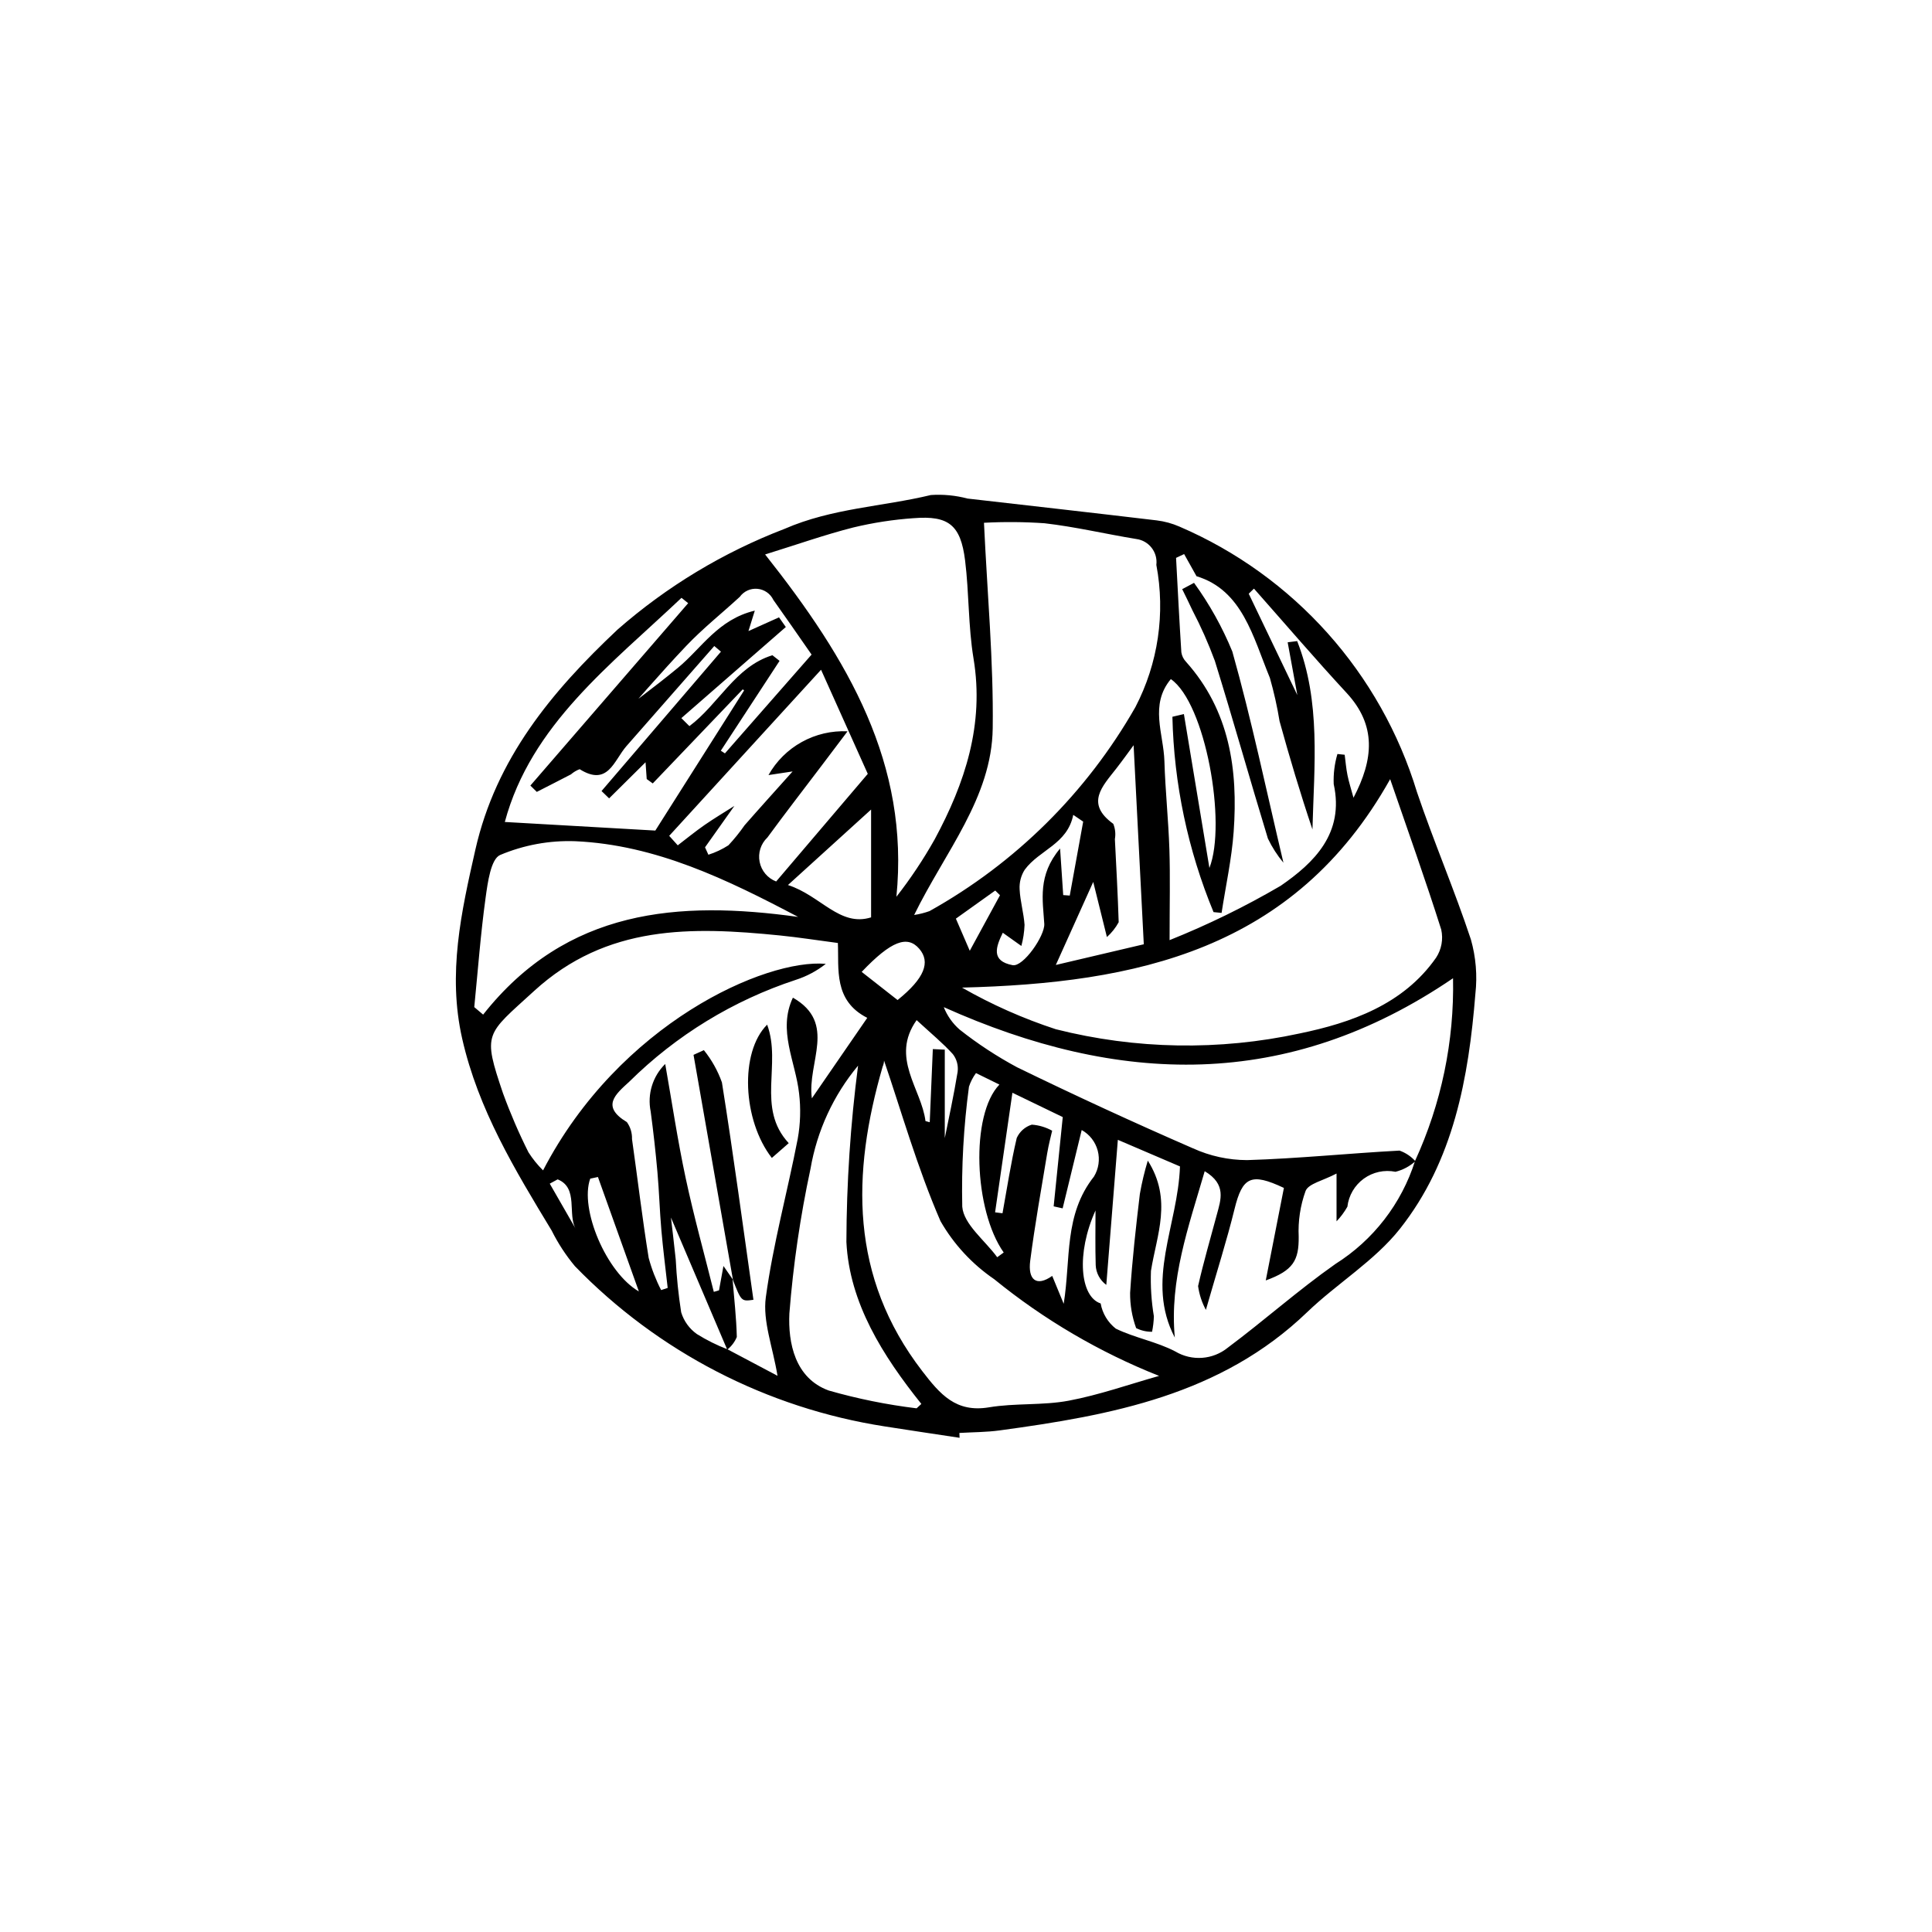
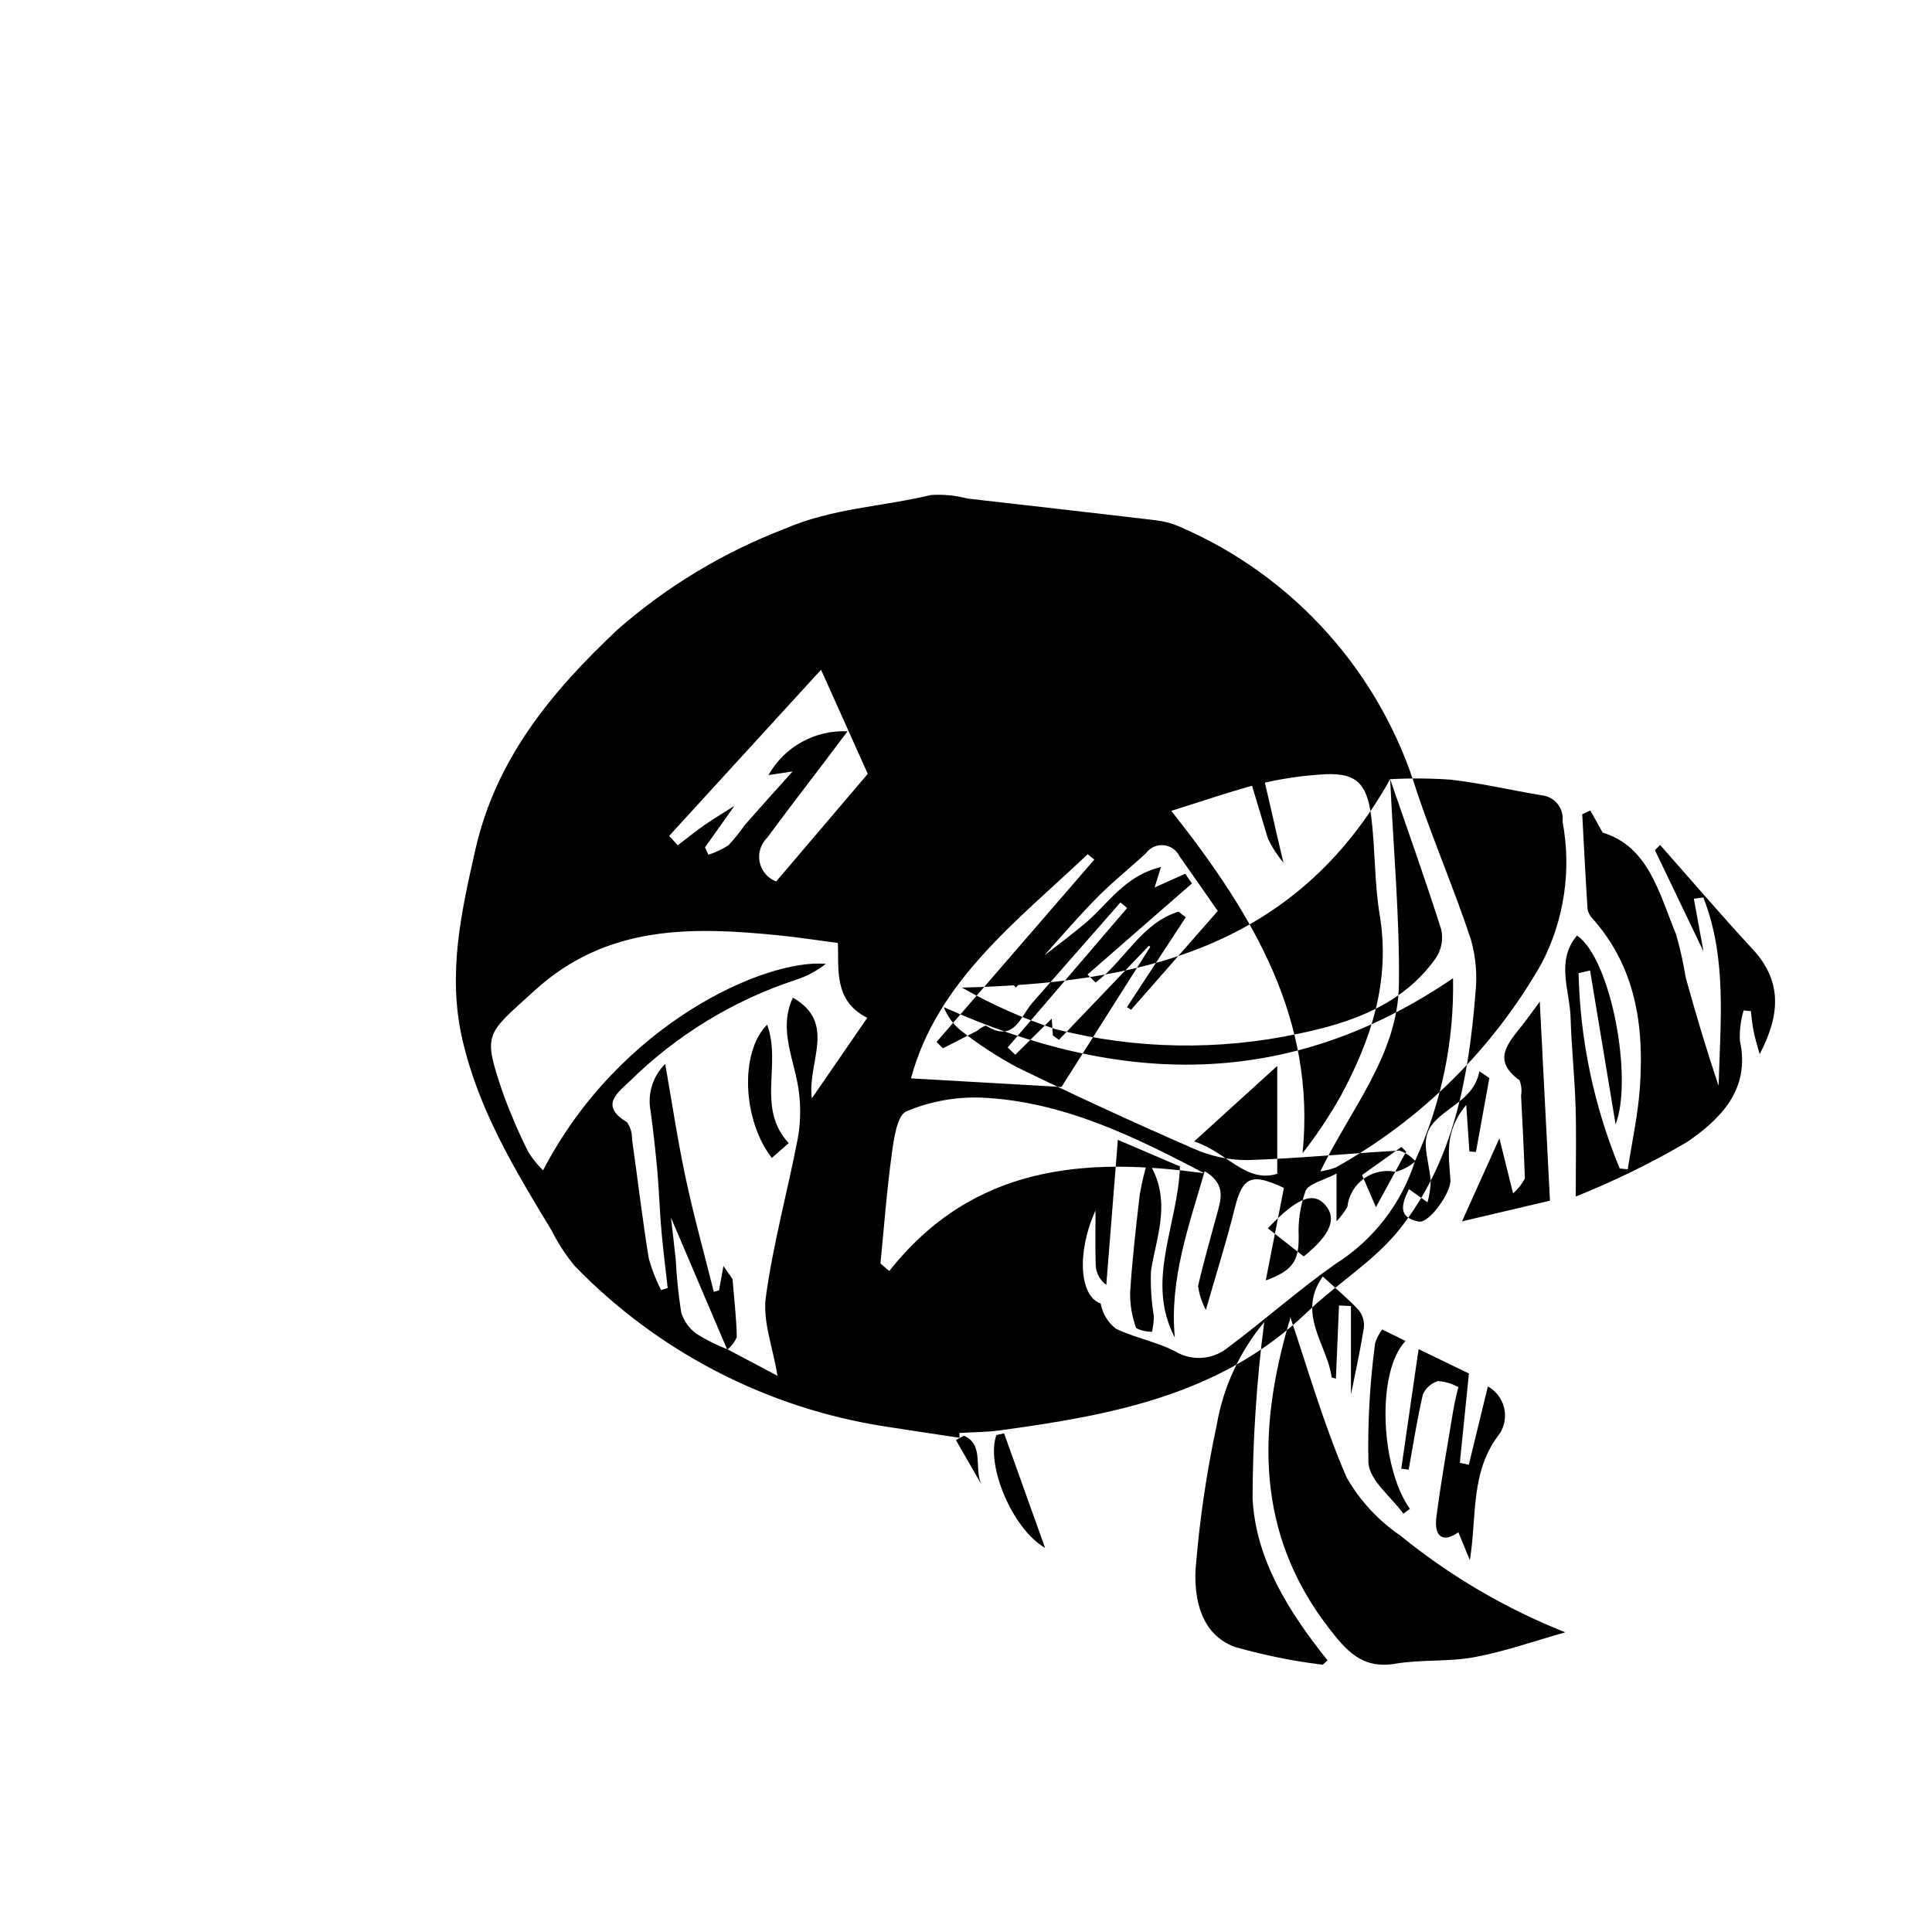
<svg xmlns="http://www.w3.org/2000/svg" fill="#000000" width="800px" height="800px" version="1.1" viewBox="144 144 512 512">
  <g>
-     <path d="m398.3 525.03c-6.609-1.004-13.223-1.973-19.828-3.016-31.258-4.856-60.082-19.762-82.109-42.461-2.418-2.898-4.488-6.07-6.168-9.445-9.746-16.09-19.461-32.09-23.715-50.871-3.898-17.215-0.25-33.539 3.5-50.078 5.469-24.105 20.137-41.805 37.68-58.316 13.062-11.441 28.043-20.477 44.254-26.691 12.656-5.508 25.906-5.863 38.777-8.965 3.266-0.219 6.543 0.094 9.707 0.934 16.715 1.914 33.43 3.797 50.137 5.785 2.078 0.254 4.109 0.809 6.031 1.648 30.328 13.039 53.363 38.793 62.953 70.383 4.438 13.121 9.93 25.891 14.285 39.035 1.324 4.668 1.73 9.547 1.191 14.367-1.789 22.309-5.769 44.309-20 62.309-6.738 8.52-16.648 14.457-24.602 22.105-22.809 21.945-51.867 27.297-81.477 31.32-3.519 0.48-7.109 0.461-10.668 0.672zm-59.676-167.46c-2.594 3.66-5.191 7.32-7.785 10.977l0.891 1.965c1.875-0.594 3.66-1.438 5.309-2.5 1.555-1.66 2.984-3.434 4.281-5.301 3.969-4.535 8.02-9.004 12.73-14.273-2.977 0.449-4.688 0.707-6.398 0.965v0.004c2.074-3.688 5.133-6.727 8.836-8.773 3.699-2.051 7.898-3.027 12.121-2.828-2.973 3.938-4.914 6.512-6.856 9.078-4.805 6.352-9.688 12.645-14.387 19.07v-0.004c-1.75 1.66-2.527 4.102-2.055 6.465 0.473 2.367 2.125 4.324 4.379 5.184 7.539-8.852 15.25-17.91 24.281-28.52-3.051-6.801-7.504-16.719-12.383-27.59l-40.242 44.016 2.266 2.516c2.363-1.805 4.668-3.691 7.106-5.387 2.574-1.785 5.269-3.383 7.906-5.062zm180.38 94.078c6.969-15.168 10.41-31.719 10.066-48.406-43.891 29.902-88.648 28.426-134.96 7.66 0.906 2.289 2.348 4.328 4.203 5.949 4.769 3.769 9.867 7.109 15.223 9.988 15.383 7.488 30.918 14.648 46.613 21.48l0.004-0.004c4.504 2.055 9.398 3.117 14.352 3.125 13.473-0.402 26.914-1.801 40.383-2.519 1.613 0.566 3.059 1.535 4.199 2.809-1.496 1.359-3.305 2.32-5.266 2.805-2.938-0.594-5.984 0.07-8.41 1.828-2.422 1.762-3.996 4.457-4.34 7.43-0.797 1.406-1.762 2.707-2.875 3.875v-12.668c-3.633 1.918-7.383 2.644-8.199 4.598-1.406 3.891-2.027 8.02-1.832 12.152 0.062 6.238-1.418 8.938-8.727 11.578l4.809-24.516c-8.707-4.109-10.988-2.938-13.09 5.617-2.012 8.188-4.586 16.238-7.586 26.703-1.062-1.961-1.762-4.098-2.066-6.309 1.438-6.359 3.281-12.629 4.965-18.934 1.055-3.945 2.621-8.023-3.211-11.508-4.324 14.848-9.359 28.785-7.922 44.09-7.871-15.059 0.828-29.664 1.367-45.355-4.848-2.078-10.117-4.332-16.465-7.051-1.07 13.422-2.062 25.93-3.059 38.434l-0.008 0.004c-1.684-1.227-2.715-3.156-2.801-5.234-0.148-4.852-0.051-9.707-0.051-14.484-5.16 11.402-4.102 22.859 1.367 24.645h-0.004c0.473 2.641 1.902 5.016 4.012 6.672 5.043 2.457 10.816 3.449 15.766 6.047 4.398 2.625 9.969 2.219 13.938-1.02 9.633-7.184 18.641-15.234 28.461-22.133v-0.004c10.062-6.324 17.555-16.012 21.145-27.344zm-180.78 31.453-0.094-0.137c0.422 5.113 1.012 10.227 1.133 15.348-0.543 1.32-1.418 2.477-2.539 3.359l-14.918-35.012c0.266 2.316 0.824 6.719 1.273 11.133 0.234 4.68 0.715 9.348 1.441 13.977 0.707 2.336 2.176 4.367 4.168 5.773 2.574 1.605 5.297 2.961 8.125 4.047 4.242 2.246 8.48 4.492 13.238 7.012-1.266-7.676-3.957-14.469-3.102-20.781 1.914-14.125 5.742-27.984 8.457-42.016v-0.004c0.719-3.981 0.84-8.043 0.359-12.059-0.941-8.449-5.719-16.688-1.637-25.352 11.809 6.766 3.707 17.191 5.027 26.676 5.144-7.477 9.73-14.137 14.68-21.324-9.004-4.566-7.484-13.02-7.789-19.84-5.668-0.746-10.484-1.504-15.328-1.992-23.34-2.348-45.914-2.926-65.191 14.723-12.812 11.73-13.699 10.934-8.199 27.172h0.004c1.938 5.316 4.18 10.516 6.719 15.57 1.105 1.734 2.398 3.34 3.867 4.785 20.223-38.961 58.922-56.141 74.93-54.73-2.371 1.875-5.059 3.309-7.934 4.234-16.609 5.461-31.723 14.703-44.152 27-3.672 3.356-7.527 6.555-0.633 10.707 0.938 1.305 1.414 2.887 1.359 4.492 1.488 10.496 2.731 21.031 4.418 31.492 0.793 2.953 1.902 5.812 3.305 8.531l1.734-0.574c-0.566-5.094-1.223-10.176-1.672-15.277-0.449-5.133-0.59-10.297-1.047-15.43-0.477-5.359-1.074-10.707-1.789-16.043-0.934-4.578 0.52-9.32 3.852-12.594 1.758 9.953 3.269 20.141 5.414 30.195 2.16 10.133 4.949 20.137 7.465 30.195l1.379-0.406 1.176-6.453zm174.18-132.61c-25.461 45.438-67.43 54.07-113.46 55.234l0.004 0.004c7.891 4.512 16.223 8.207 24.863 11.031 21.16 5.348 43.273 5.727 64.605 1.117 13.551-2.801 27.449-7.594 36.168-20.086 1.434-2.195 1.926-4.879 1.359-7.441-4.18-13.191-8.848-26.234-13.535-39.859zm-107.64-67.949c0.883 18.914 2.547 36.699 2.316 54.453-0.242 18.434-12.617 32.703-20.82 49.484 1.387-0.211 2.75-0.555 4.07-1.027 22.777-12.707 41.645-31.398 54.559-54.055 6.031-11.582 7.984-24.855 5.555-37.684 0.414-3.371-1.973-6.445-5.344-6.875-8.102-1.324-16.129-3.234-24.273-4.168h0.004c-5.348-0.371-10.715-0.414-16.066-0.129zm-58 8.395c22.094 27.891 38.285 55.539 34.793 90.711 3.75-4.797 7.133-9.871 10.121-15.176 8.07-14.949 13.215-30.488 10.316-47.965-1.418-8.547-1.164-17.355-2.234-25.977-1.168-9.414-4.375-11.949-13.617-11.207l0.004-0.004c-5.41 0.375-10.773 1.203-16.043 2.473-7.394 1.875-14.613 4.434-23.34 7.144zm129.55 9.051-1.387 1.352c4.019 8.387 8.043 16.777 12.879 26.863-1.078-5.883-1.82-9.934-2.562-13.988l2.516-0.32c6.336 16.059 4.492 33.059 4.051 49.906-3.207-9.5-6.051-19.043-8.703-28.637l-0.004 0.004c-0.633-3.891-1.492-7.738-2.574-11.523-4.488-10.902-7.293-23.266-19.441-26.941l-3.285-5.871-2.137 1.008c0.449 8.344 0.867 16.691 1.402 25.031 0.145 0.945 0.578 1.82 1.242 2.512 11.582 12.953 13.801 28.609 12.621 45.047-0.52 7.203-2.098 14.332-3.199 21.496l-2.133-0.211c-6.801-16.434-10.496-33.988-10.902-51.766l3.047-0.715c2.254 13.594 4.508 27.191 6.762 40.785 4.633-11.844-1.051-43.703-10.223-50.051-5.695 6.836-1.922 14.461-1.703 21.75 0.234 7.797 1.066 15.574 1.32 23.371 0.234 7.254 0.051 14.523 0.051 24.059v-0.004c10.156-4.066 19.996-8.879 29.441-14.402 8.844-6.078 16.918-13.914 14.055-26.938v0.004c-0.113-2.703 0.219-5.402 0.984-7.992l1.922 0.199c0.238 1.809 0.383 3.637 0.746 5.422 0.375 1.848 0.961 3.656 1.59 5.969 5.344-10.18 6.129-19.188-1.836-27.789-8.363-9.039-16.375-18.406-24.539-27.629zm-25.141 208.64c-15.793-6.266-30.531-14.91-43.703-25.633-5.844-3.988-10.707-9.246-14.227-15.379-6.184-14.246-10.441-29.328-14.961-42.555-0.02 0.555-0.145 1.102-0.371 1.605-8.242 28.422-8.73 55.715 10.496 80.691 4.699 6.106 8.898 11.07 17.684 9.598 6.949-1.164 14.23-0.461 21.141-1.762 8.102-1.523 15.969-4.32 23.941-6.566zm-181.49-97.738 2.352 1.992c22.168-28.062 51.816-30.277 83.473-25.891-18.777-9.895-37.656-19.098-59.055-20.062-6.82-0.25-13.609 0.996-19.898 3.644-2.488 1.062-3.312 7.328-3.871 11.367-1.324 9.605-2.039 19.293-3 28.949zm117.22 106.33 1.262-1.168c-10.195-12.742-19.055-26.707-19.863-42.918 0.047-15.625 1.078-31.234 3.094-46.727-6.531 7.84-10.879 17.266-12.605 27.324-2.715 12.648-4.586 25.465-5.602 38.363-0.359 7.781 1.465 17.133 10.414 20.402 7.629 2.188 15.422 3.766 23.301 4.723zm-109.12-155.39c13.594 0.777 27.059 1.543 39.883 2.277l23.527-37.133-0.355-0.297c-7.949 8.312-15.902 16.625-23.852 24.938l-1.602-1.16-0.309-4.449c-3.144 3.117-6.402 6.34-9.656 9.566l-2.008-1.941c10.547-12.312 21.098-24.625 31.645-36.938l-1.766-1.492c-7.773 8.852-15.543 17.703-23.309 26.559-3.273 3.754-4.863 10.785-12.367 6.078h0.004c-0.844 0.316-1.629 0.781-2.309 1.375-3.008 1.57-6.035 3.098-9.051 4.644l-1.703-1.676c13.938-16.113 27.879-32.223 41.816-48.336l-1.766-1.418c-18.758 17.77-39.902 33.648-46.824 59.402zm147.86 78.207-13.344-6.449-4.59 31.691 1.965 0.246c1.207-6.664 2.223-13.371 3.773-19.953 0.762-1.695 2.215-2.981 3.992-3.531 1.895 0.137 3.734 0.688 5.394 1.609-0.277 1.234-0.922 3.602-1.32 6.008-1.57 9.477-3.266 18.938-4.496 28.461-0.648 5.016 1.621 6.981 5.832 4.008l3.043 7.391c1.918-11.961 0.02-23.594 8.023-33.723 1.25-2.055 1.609-4.531 0.996-6.859-0.617-2.324-2.148-4.301-4.25-5.469-1.672 6.867-3.363 13.812-5.051 20.758l-2.379-0.531c0.773-7.586 1.547-15.168 2.41-23.66zm21.473-45.793c-0.965-18.852-1.84-35.918-2.699-52.75-1.133 1.527-2.82 3.898-4.606 6.195-3.652 4.695-8.266 9.227-0.777 14.637l-0.004-0.008c0.52 1.285 0.668 2.691 0.426 4.059 0.375 7.34 0.773 14.676 1.008 22.02v-0.004c-0.809 1.48-1.863 2.812-3.121 3.934-1.555-6.262-2.699-10.879-3.625-14.609-3.098 6.875-6.473 14.363-9.914 22.004 7.754-1.824 16.316-3.836 23.312-5.481zm-88.039-76.773c-3.68-5.273-6.871-9.922-10.145-14.512h0.004c-0.793-1.648-2.394-2.754-4.215-2.918-1.82-0.164-3.594 0.641-4.668 2.121-4.691 4.328-9.73 8.316-14.121 12.93-6.996 7.352-13.578 15.098-20.336 22.68l-1.523-1.695c6.547-5.019 13.238-9.859 19.594-15.109 6.231-5.144 10.605-12.824 20.363-15.145l-1.684 5.418c2.582-1.16 5.34-2.398 8.098-3.637l1.805 2.559c-9.227 8.047-18.457 16.098-27.684 24.145l2.133 2.121c7.738-5.75 12.117-15.754 22-18.785l1.895 1.492-15.57 23.809 1.09 0.707c7.457-8.5 14.914-17 22.965-26.18zm-6.262 61.07c8.652 2.766 13.727 11.172 22.031 8.57v-28.574c-7.727 7.016-14.121 12.824-22.031 20.004zm78.238-16.805-2.633-1.793c-1.535 7.777-8.996 9.281-12.848 14.527v-0.004c-0.996 1.551-1.473 3.379-1.363 5.219 0.152 3.164 1.094 6.281 1.309 9.449l-0.004-0.004c-0.074 1.879-0.355 3.742-0.848 5.555l-4.918-3.5c-1.828 3.758-3.195 7.492 2.598 8.59 2.828 0.535 8.586-7.812 8.398-10.941-0.375-6.269-1.824-12.82 4.188-19.973l0.828 12.34 1.734 0.129zm-28.406 66.641c-0.812 1.094-1.441 2.309-1.863 3.606-1.414 10.535-2.008 21.164-1.777 31.793 0.367 4.68 6.016 8.945 9.266 13.402l1.719-1.254c-7.902-11.176-8.871-36.516-1.137-44.5-2.141-1.051-4.066-1.996-6.207-3.047zm-13.383 12.715 1.125 0.309 0.82-19.383 3.168 0.148v23.434c0.973-4.867 2.371-11.191 3.41-17.578l-0.004 0.004c0.215-1.664-0.242-3.344-1.266-4.668-2.625-2.906-5.691-5.414-9.602-9.016-7.059 9.953 1.305 18.223 2.344 26.75zm-7.398-32.074c7.184-5.785 8.762-10.066 5.758-13.57-3.144-3.668-7.434-2.133-15.27 6.109zm-79.406 46.898-2.043 0.434c-2.871 7.988 4.246 24.898 12.891 29.895zm98.539-59.953c2.941-5.41 5.477-10.066 8.008-14.719l-1.258-1.246c-3.586 2.559-7.168 5.117-10.43 7.449 1.25 2.898 2.176 5.035 3.68 8.516zm-104.37 73.797c-2.352-3.84 0.793-10.961-4.844-13.219l-2.094 1.137c2.312 4.027 4.625 8.055 6.938 12.082z" />
-     <path d="m338.23 483.1c-3.481-19.852-6.957-39.699-10.438-59.551l2.738-1.25c2.066 2.559 3.688 5.453 4.789 8.555 3.051 19.156 5.617 38.391 8.348 57.602-3.207 0.457-3.207 0.457-5.527-5.488z" />
+     <path d="m398.3 525.03c-6.609-1.004-13.223-1.973-19.828-3.016-31.258-4.856-60.082-19.762-82.109-42.461-2.418-2.898-4.488-6.07-6.168-9.445-9.746-16.09-19.461-32.09-23.715-50.871-3.898-17.215-0.25-33.539 3.5-50.078 5.469-24.105 20.137-41.805 37.68-58.316 13.062-11.441 28.043-20.477 44.254-26.691 12.656-5.508 25.906-5.863 38.777-8.965 3.266-0.219 6.543 0.094 9.707 0.934 16.715 1.914 33.43 3.797 50.137 5.785 2.078 0.254 4.109 0.809 6.031 1.648 30.328 13.039 53.363 38.793 62.953 70.383 4.438 13.121 9.93 25.891 14.285 39.035 1.324 4.668 1.73 9.547 1.191 14.367-1.789 22.309-5.769 44.309-20 62.309-6.738 8.52-16.648 14.457-24.602 22.105-22.809 21.945-51.867 27.297-81.477 31.32-3.519 0.48-7.109 0.461-10.668 0.672zm-59.676-167.46c-2.594 3.66-5.191 7.32-7.785 10.977l0.891 1.965c1.875-0.594 3.66-1.438 5.309-2.5 1.555-1.66 2.984-3.434 4.281-5.301 3.969-4.535 8.02-9.004 12.73-14.273-2.977 0.449-4.688 0.707-6.398 0.965v0.004c2.074-3.688 5.133-6.727 8.836-8.773 3.699-2.051 7.898-3.027 12.121-2.828-2.973 3.938-4.914 6.512-6.856 9.078-4.805 6.352-9.688 12.645-14.387 19.07v-0.004c-1.75 1.66-2.527 4.102-2.055 6.465 0.473 2.367 2.125 4.324 4.379 5.184 7.539-8.852 15.25-17.91 24.281-28.52-3.051-6.801-7.504-16.719-12.383-27.59l-40.242 44.016 2.266 2.516c2.363-1.805 4.668-3.691 7.106-5.387 2.574-1.785 5.269-3.383 7.906-5.062zm180.38 94.078c6.969-15.168 10.41-31.719 10.066-48.406-43.891 29.902-88.648 28.426-134.96 7.66 0.906 2.289 2.348 4.328 4.203 5.949 4.769 3.769 9.867 7.109 15.223 9.988 15.383 7.488 30.918 14.648 46.613 21.48l0.004-0.004c4.504 2.055 9.398 3.117 14.352 3.125 13.473-0.402 26.914-1.801 40.383-2.519 1.613 0.566 3.059 1.535 4.199 2.809-1.496 1.359-3.305 2.32-5.266 2.805-2.938-0.594-5.984 0.07-8.41 1.828-2.422 1.762-3.996 4.457-4.34 7.43-0.797 1.406-1.762 2.707-2.875 3.875v-12.668c-3.633 1.918-7.383 2.644-8.199 4.598-1.406 3.891-2.027 8.02-1.832 12.152 0.062 6.238-1.418 8.938-8.727 11.578l4.809-24.516c-8.707-4.109-10.988-2.938-13.09 5.617-2.012 8.188-4.586 16.238-7.586 26.703-1.062-1.961-1.762-4.098-2.066-6.309 1.438-6.359 3.281-12.629 4.965-18.934 1.055-3.945 2.621-8.023-3.211-11.508-4.324 14.848-9.359 28.785-7.922 44.09-7.871-15.059 0.828-29.664 1.367-45.355-4.848-2.078-10.117-4.332-16.465-7.051-1.07 13.422-2.062 25.93-3.059 38.434l-0.008 0.004c-1.684-1.227-2.715-3.156-2.801-5.234-0.148-4.852-0.051-9.707-0.051-14.484-5.16 11.402-4.102 22.859 1.367 24.645h-0.004c0.473 2.641 1.902 5.016 4.012 6.672 5.043 2.457 10.816 3.449 15.766 6.047 4.398 2.625 9.969 2.219 13.938-1.02 9.633-7.184 18.641-15.234 28.461-22.133v-0.004c10.062-6.324 17.555-16.012 21.145-27.344zm-180.78 31.453-0.094-0.137c0.422 5.113 1.012 10.227 1.133 15.348-0.543 1.32-1.418 2.477-2.539 3.359l-14.918-35.012c0.266 2.316 0.824 6.719 1.273 11.133 0.234 4.68 0.715 9.348 1.441 13.977 0.707 2.336 2.176 4.367 4.168 5.773 2.574 1.605 5.297 2.961 8.125 4.047 4.242 2.246 8.48 4.492 13.238 7.012-1.266-7.676-3.957-14.469-3.102-20.781 1.914-14.125 5.742-27.984 8.457-42.016v-0.004c0.719-3.981 0.84-8.043 0.359-12.059-0.941-8.449-5.719-16.688-1.637-25.352 11.809 6.766 3.707 17.191 5.027 26.676 5.144-7.477 9.73-14.137 14.68-21.324-9.004-4.566-7.484-13.02-7.789-19.84-5.668-0.746-10.484-1.504-15.328-1.992-23.34-2.348-45.914-2.926-65.191 14.723-12.812 11.73-13.699 10.934-8.199 27.172h0.004c1.938 5.316 4.18 10.516 6.719 15.57 1.105 1.734 2.398 3.34 3.867 4.785 20.223-38.961 58.922-56.141 74.93-54.73-2.371 1.875-5.059 3.309-7.934 4.234-16.609 5.461-31.723 14.703-44.152 27-3.672 3.356-7.527 6.555-0.633 10.707 0.938 1.305 1.414 2.887 1.359 4.492 1.488 10.496 2.731 21.031 4.418 31.492 0.793 2.953 1.902 5.812 3.305 8.531l1.734-0.574c-0.566-5.094-1.223-10.176-1.672-15.277-0.449-5.133-0.59-10.297-1.047-15.43-0.477-5.359-1.074-10.707-1.789-16.043-0.934-4.578 0.52-9.32 3.852-12.594 1.758 9.953 3.269 20.141 5.414 30.195 2.16 10.133 4.949 20.137 7.465 30.195l1.379-0.406 1.176-6.453zm174.18-132.61c-25.461 45.438-67.43 54.07-113.46 55.234l0.004 0.004c7.891 4.512 16.223 8.207 24.863 11.031 21.16 5.348 43.273 5.727 64.605 1.117 13.551-2.801 27.449-7.594 36.168-20.086 1.434-2.195 1.926-4.879 1.359-7.441-4.18-13.191-8.848-26.234-13.535-39.859zc0.883 18.914 2.547 36.699 2.316 54.453-0.242 18.434-12.617 32.703-20.82 49.484 1.387-0.211 2.75-0.555 4.07-1.027 22.777-12.707 41.645-31.398 54.559-54.055 6.031-11.582 7.984-24.855 5.555-37.684 0.414-3.371-1.973-6.445-5.344-6.875-8.102-1.324-16.129-3.234-24.273-4.168h0.004c-5.348-0.371-10.715-0.414-16.066-0.129zm-58 8.395c22.094 27.891 38.285 55.539 34.793 90.711 3.75-4.797 7.133-9.871 10.121-15.176 8.07-14.949 13.215-30.488 10.316-47.965-1.418-8.547-1.164-17.355-2.234-25.977-1.168-9.414-4.375-11.949-13.617-11.207l0.004-0.004c-5.41 0.375-10.773 1.203-16.043 2.473-7.394 1.875-14.613 4.434-23.34 7.144zm129.55 9.051-1.387 1.352c4.019 8.387 8.043 16.777 12.879 26.863-1.078-5.883-1.82-9.934-2.562-13.988l2.516-0.32c6.336 16.059 4.492 33.059 4.051 49.906-3.207-9.5-6.051-19.043-8.703-28.637l-0.004 0.004c-0.633-3.891-1.492-7.738-2.574-11.523-4.488-10.902-7.293-23.266-19.441-26.941l-3.285-5.871-2.137 1.008c0.449 8.344 0.867 16.691 1.402 25.031 0.145 0.945 0.578 1.82 1.242 2.512 11.582 12.953 13.801 28.609 12.621 45.047-0.52 7.203-2.098 14.332-3.199 21.496l-2.133-0.211c-6.801-16.434-10.496-33.988-10.902-51.766l3.047-0.715c2.254 13.594 4.508 27.191 6.762 40.785 4.633-11.844-1.051-43.703-10.223-50.051-5.695 6.836-1.922 14.461-1.703 21.75 0.234 7.797 1.066 15.574 1.32 23.371 0.234 7.254 0.051 14.523 0.051 24.059v-0.004c10.156-4.066 19.996-8.879 29.441-14.402 8.844-6.078 16.918-13.914 14.055-26.938v0.004c-0.113-2.703 0.219-5.402 0.984-7.992l1.922 0.199c0.238 1.809 0.383 3.637 0.746 5.422 0.375 1.848 0.961 3.656 1.59 5.969 5.344-10.18 6.129-19.188-1.836-27.789-8.363-9.039-16.375-18.406-24.539-27.629zm-25.141 208.64c-15.793-6.266-30.531-14.91-43.703-25.633-5.844-3.988-10.707-9.246-14.227-15.379-6.184-14.246-10.441-29.328-14.961-42.555-0.02 0.555-0.145 1.102-0.371 1.605-8.242 28.422-8.73 55.715 10.496 80.691 4.699 6.106 8.898 11.07 17.684 9.598 6.949-1.164 14.23-0.461 21.141-1.762 8.102-1.523 15.969-4.32 23.941-6.566zm-181.49-97.738 2.352 1.992c22.168-28.062 51.816-30.277 83.473-25.891-18.777-9.895-37.656-19.098-59.055-20.062-6.82-0.25-13.609 0.996-19.898 3.644-2.488 1.062-3.312 7.328-3.871 11.367-1.324 9.605-2.039 19.293-3 28.949zm117.22 106.33 1.262-1.168c-10.195-12.742-19.055-26.707-19.863-42.918 0.047-15.625 1.078-31.234 3.094-46.727-6.531 7.84-10.879 17.266-12.605 27.324-2.715 12.648-4.586 25.465-5.602 38.363-0.359 7.781 1.465 17.133 10.414 20.402 7.629 2.188 15.422 3.766 23.301 4.723zm-109.12-155.39c13.594 0.777 27.059 1.543 39.883 2.277l23.527-37.133-0.355-0.297c-7.949 8.312-15.902 16.625-23.852 24.938l-1.602-1.16-0.309-4.449c-3.144 3.117-6.402 6.34-9.656 9.566l-2.008-1.941c10.547-12.312 21.098-24.625 31.645-36.938l-1.766-1.492c-7.773 8.852-15.543 17.703-23.309 26.559-3.273 3.754-4.863 10.785-12.367 6.078h0.004c-0.844 0.316-1.629 0.781-2.309 1.375-3.008 1.57-6.035 3.098-9.051 4.644l-1.703-1.676c13.938-16.113 27.879-32.223 41.816-48.336l-1.766-1.418c-18.758 17.77-39.902 33.648-46.824 59.402zm147.86 78.207-13.344-6.449-4.59 31.691 1.965 0.246c1.207-6.664 2.223-13.371 3.773-19.953 0.762-1.695 2.215-2.981 3.992-3.531 1.895 0.137 3.734 0.688 5.394 1.609-0.277 1.234-0.922 3.602-1.32 6.008-1.57 9.477-3.266 18.938-4.496 28.461-0.648 5.016 1.621 6.981 5.832 4.008l3.043 7.391c1.918-11.961 0.02-23.594 8.023-33.723 1.25-2.055 1.609-4.531 0.996-6.859-0.617-2.324-2.148-4.301-4.25-5.469-1.672 6.867-3.363 13.812-5.051 20.758l-2.379-0.531c0.773-7.586 1.547-15.168 2.41-23.66zm21.473-45.793c-0.965-18.852-1.84-35.918-2.699-52.75-1.133 1.527-2.82 3.898-4.606 6.195-3.652 4.695-8.266 9.227-0.777 14.637l-0.004-0.008c0.52 1.285 0.668 2.691 0.426 4.059 0.375 7.34 0.773 14.676 1.008 22.02v-0.004c-0.809 1.48-1.863 2.812-3.121 3.934-1.555-6.262-2.699-10.879-3.625-14.609-3.098 6.875-6.473 14.363-9.914 22.004 7.754-1.824 16.316-3.836 23.312-5.481zm-88.039-76.773c-3.68-5.273-6.871-9.922-10.145-14.512h0.004c-0.793-1.648-2.394-2.754-4.215-2.918-1.82-0.164-3.594 0.641-4.668 2.121-4.691 4.328-9.73 8.316-14.121 12.93-6.996 7.352-13.578 15.098-20.336 22.68l-1.523-1.695c6.547-5.019 13.238-9.859 19.594-15.109 6.231-5.144 10.605-12.824 20.363-15.145l-1.684 5.418c2.582-1.16 5.34-2.398 8.098-3.637l1.805 2.559c-9.227 8.047-18.457 16.098-27.684 24.145l2.133 2.121c7.738-5.75 12.117-15.754 22-18.785l1.895 1.492-15.57 23.809 1.09 0.707c7.457-8.5 14.914-17 22.965-26.18zm-6.262 61.07c8.652 2.766 13.727 11.172 22.031 8.57v-28.574c-7.727 7.016-14.121 12.824-22.031 20.004zm78.238-16.805-2.633-1.793c-1.535 7.777-8.996 9.281-12.848 14.527v-0.004c-0.996 1.551-1.473 3.379-1.363 5.219 0.152 3.164 1.094 6.281 1.309 9.449l-0.004-0.004c-0.074 1.879-0.355 3.742-0.848 5.555l-4.918-3.5c-1.828 3.758-3.195 7.492 2.598 8.59 2.828 0.535 8.586-7.812 8.398-10.941-0.375-6.269-1.824-12.82 4.188-19.973l0.828 12.34 1.734 0.129zm-28.406 66.641c-0.812 1.094-1.441 2.309-1.863 3.606-1.414 10.535-2.008 21.164-1.777 31.793 0.367 4.68 6.016 8.945 9.266 13.402l1.719-1.254c-7.902-11.176-8.871-36.516-1.137-44.5-2.141-1.051-4.066-1.996-6.207-3.047zm-13.383 12.715 1.125 0.309 0.82-19.383 3.168 0.148v23.434c0.973-4.867 2.371-11.191 3.41-17.578l-0.004 0.004c0.215-1.664-0.242-3.344-1.266-4.668-2.625-2.906-5.691-5.414-9.602-9.016-7.059 9.953 1.305 18.223 2.344 26.75zm-7.398-32.074c7.184-5.785 8.762-10.066 5.758-13.57-3.144-3.668-7.434-2.133-15.27 6.109zm-79.406 46.898-2.043 0.434c-2.871 7.988 4.246 24.898 12.891 29.895zm98.539-59.953c2.941-5.41 5.477-10.066 8.008-14.719l-1.258-1.246c-3.586 2.559-7.168 5.117-10.43 7.449 1.25 2.898 2.176 5.035 3.68 8.516zm-104.37 73.797c-2.352-3.84 0.793-10.961-4.844-13.219l-2.094 1.137c2.312 4.027 4.625 8.055 6.938 12.082z" />
    <path d="m347.3 415.54c3.898 10.531-2.949 22.047 5.719 31.406l-4.477 3.918c-7.742-9.969-8.586-27.98-1.242-35.324z" />
    <path d="m460.43 298.46c4.094 5.641 7.5 11.75 10.148 18.199 5.094 18.078 8.934 36.512 13.547 55.98v-0.004c-1.633-1.957-3.016-4.109-4.117-6.406-4.793-15.695-9.219-31.5-14.086-47.172h-0.004c-1.691-4.566-3.668-9.023-5.926-13.344-0.859-1.883-1.797-3.727-2.699-5.586z" />
    <path d="m448.18 451.58c6.566 10.359 2.356 19.672 0.84 29.199h-0.004c-0.152 4.031 0.109 8.066 0.773 12.043-0.039 1.383-0.203 2.762-0.48 4.113-1.465 0.016-2.91-0.316-4.219-0.973-1.086-2.992-1.629-6.156-1.598-9.336 0.559-8.762 1.543-17.504 2.586-26.23 0.523-2.981 1.227-5.922 2.102-8.816z" />
  </g>
</svg>